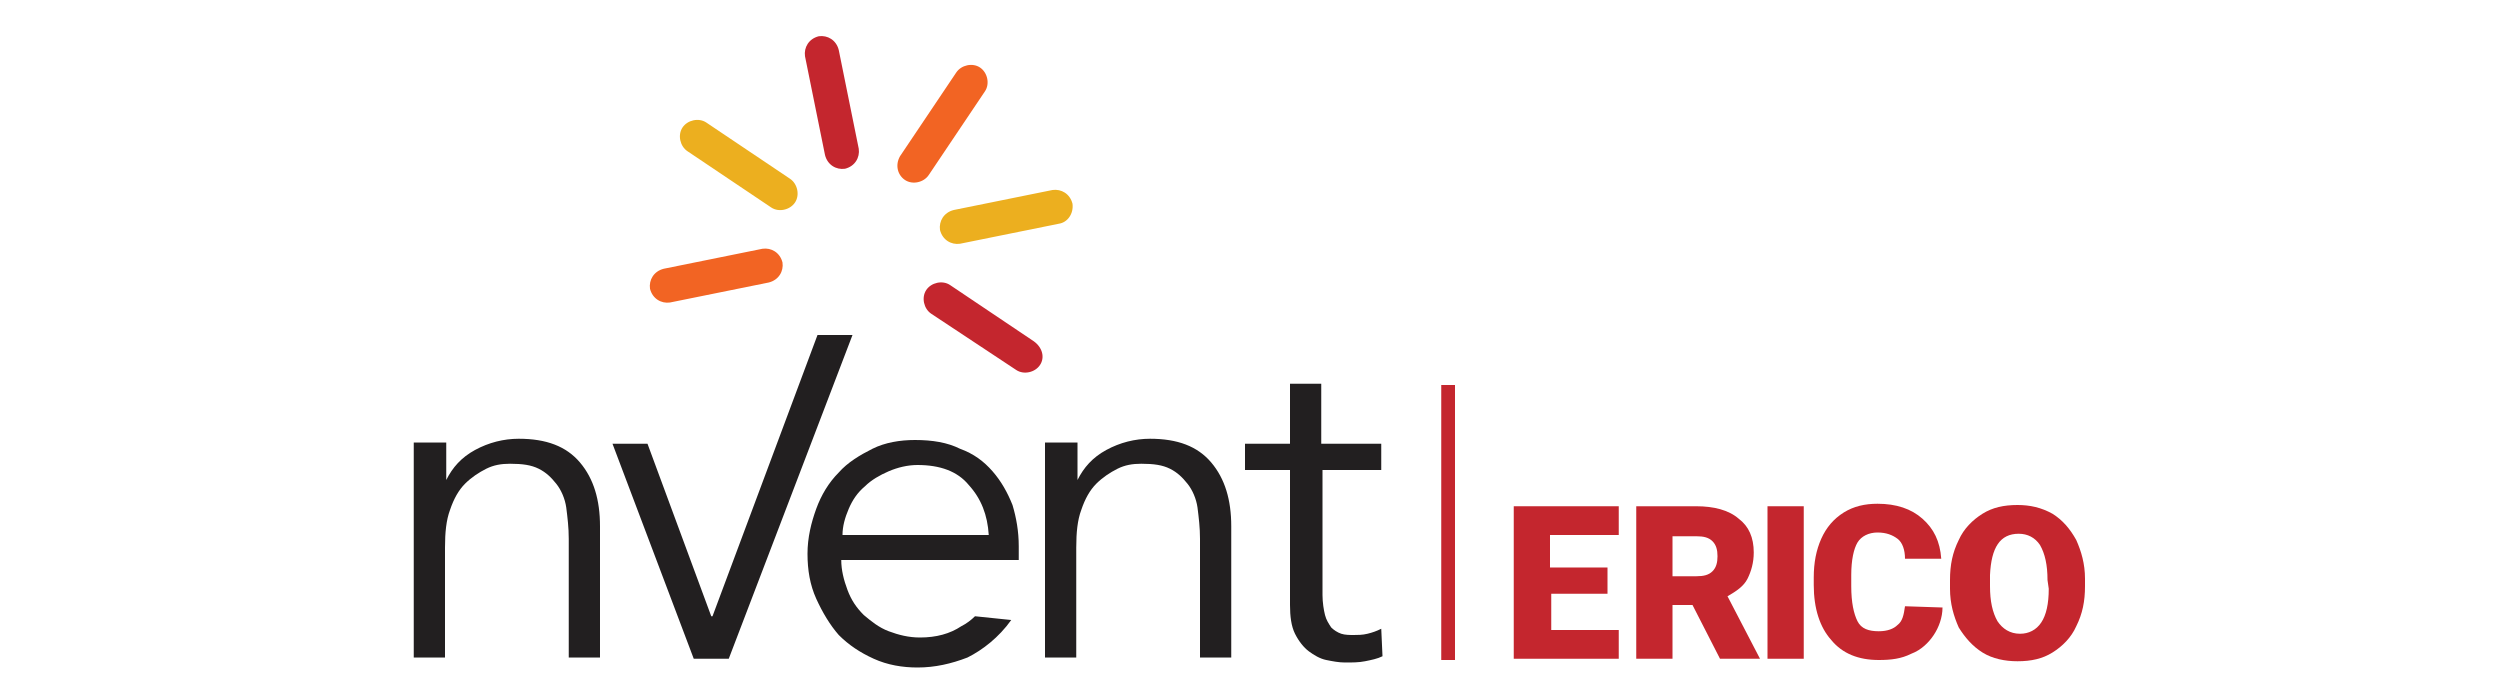
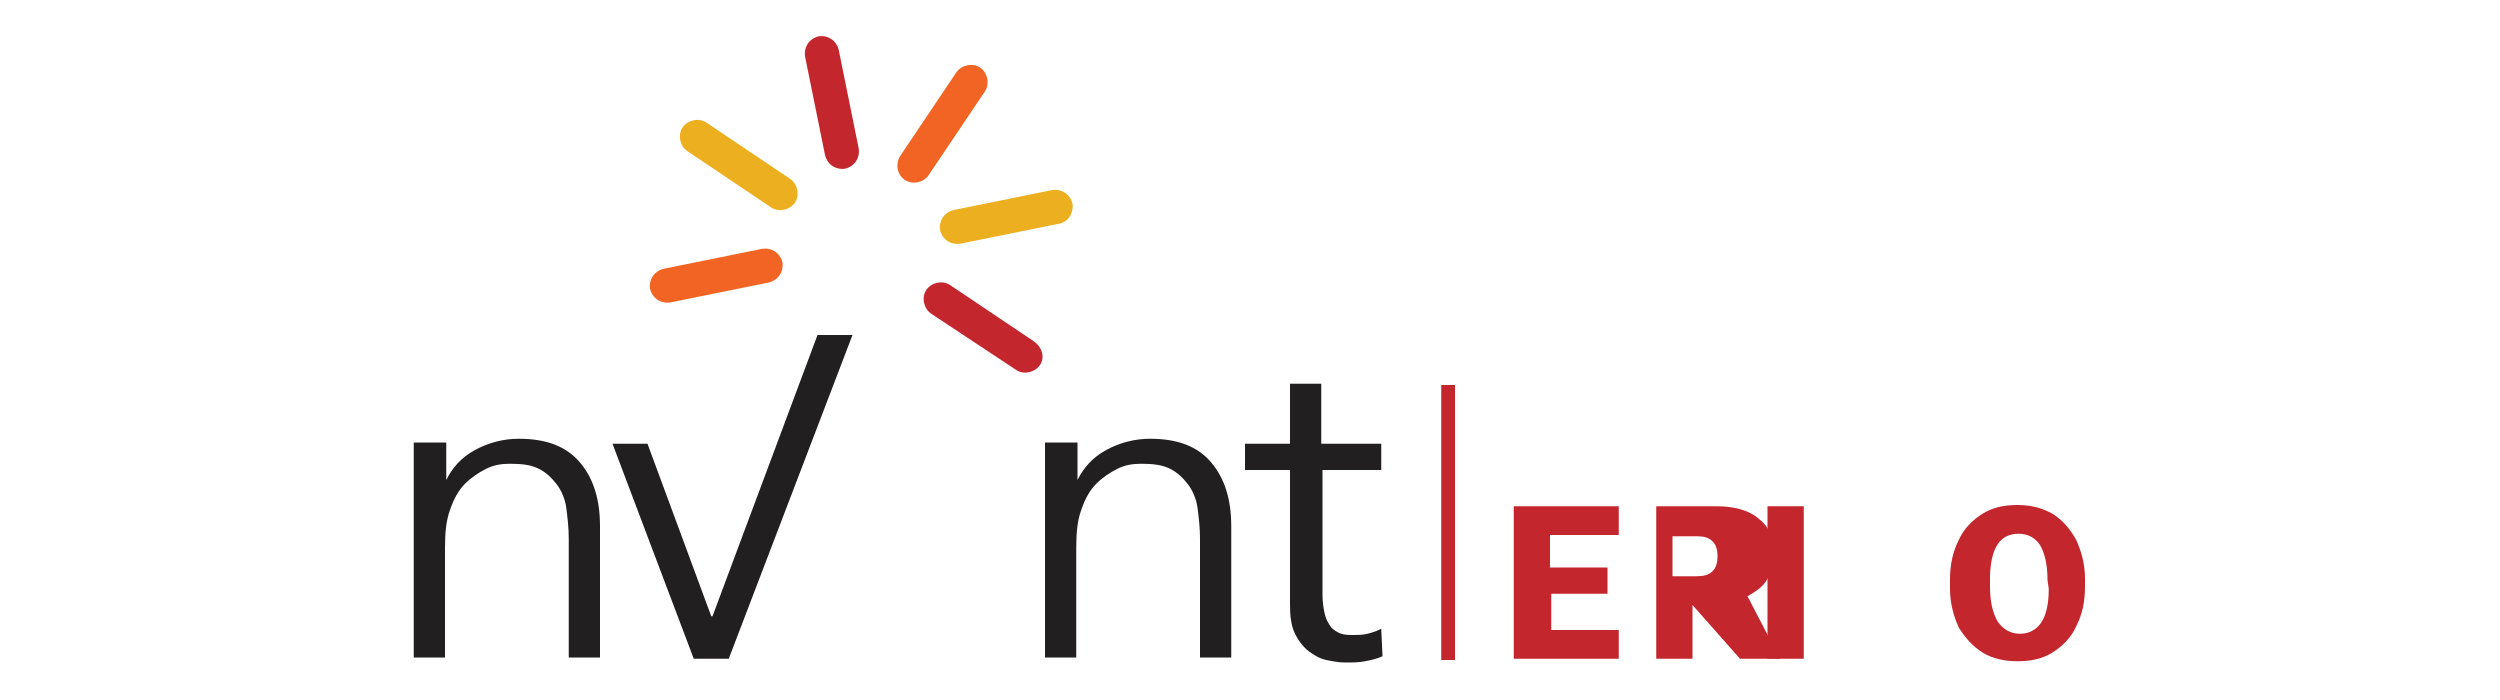
<svg xmlns="http://www.w3.org/2000/svg" version="1.1" id="Layer_1" x="0px" y="0px" viewBox="0 0 200 56" style="enable-background:new 0 0 200 56;" xml:space="preserve">
  <style type="text/css">
	.st0{fill:#221F20;}
	.st1{fill:#F26423;}
	.st2{fill:#ECAF1F;}
	.st3{fill:#C4262E;}
</style>
  <g>
    <path class="st0" d="M110.6,37.6h-4.8v10c0,0.6,0.1,1.2,0.2,1.6c0.1,0.4,0.3,0.7,0.5,1c0.2,0.2,0.5,0.4,0.8,0.5   c0.3,0.1,0.7,0.1,1,0.1c0.3,0,0.7,0,1.1-0.1c0.4-0.1,0.7-0.2,1.1-0.4l0.1,2.2c-0.4,0.2-0.9,0.3-1.4,0.4c-0.5,0.1-1,0.1-1.6,0.1   c-0.5,0-1-0.1-1.5-0.2c-0.5-0.1-1-0.4-1.4-0.7c-0.4-0.3-0.8-0.8-1.1-1.4c-0.3-0.6-0.4-1.4-0.4-2.3V37.6h-3.6v-2.1h3.6v-4.8h2.5v4.8   h4.8V37.6z" />
    <path class="st0" d="M86.2,35.5l0,2.9h0c0.5-1,1.2-1.8,2.3-2.4c1.1-0.6,2.3-0.9,3.5-0.9c2.2,0,3.8,0.6,4.9,1.9   c1.1,1.3,1.6,3,1.6,5.1v10.5H96v-9.5c0-0.9-0.1-1.7-0.2-2.5c-0.1-0.7-0.4-1.4-0.8-1.9c-0.4-0.5-0.8-0.9-1.4-1.2   c-0.6-0.3-1.3-0.4-2.3-0.4c-0.7,0-1.3,0.1-1.9,0.4c-0.6,0.3-1.2,0.7-1.7,1.2c-0.5,0.5-0.9,1.2-1.2,2.1c-0.3,0.8-0.4,1.8-0.4,3v8.8   h-2.5l0-17.2H86.2L86.2,35.5z" />
-     <path class="st0" d="M67.9,40.7c0.3-0.7,0.7-1.3,1.3-1.8c0.5-0.5,1.2-0.9,1.9-1.2c0.7-0.3,1.5-0.5,2.3-0.5c1.8,0,3.2,0.5,4.1,1.6   c1,1.1,1.5,2.4,1.6,4H67.4C67.4,42.1,67.6,41.4,67.9,40.7L67.9,40.7z M78,49.3c-0.3,0.3-0.7,0.6-1.1,0.8C76,50.7,74.9,51,73.6,51   c-0.9,0-1.7-0.2-2.5-0.5c-0.8-0.3-1.4-0.8-2-1.3c-0.6-0.6-1-1.2-1.3-2c-0.3-0.8-0.5-1.6-0.5-2.4h14.2c0-0.2,0-0.4,0-0.6v-0.5   c0-1.2-0.2-2.3-0.5-3.3c-0.4-1-0.9-1.9-1.6-2.7c-0.7-0.8-1.5-1.4-2.6-1.8c-1-0.5-2.2-0.7-3.6-0.7c-1.2,0-2.4,0.2-3.4,0.7   c-1,0.5-2,1.1-2.7,1.9c-0.8,0.8-1.4,1.8-1.8,2.9c-0.4,1.1-0.7,2.3-0.7,3.6c0,1.3,0.2,2.5,0.7,3.6c0.5,1.1,1.1,2.1,1.8,2.9   c0.8,0.8,1.7,1.4,2.8,1.9c1.1,0.5,2.3,0.7,3.5,0.7c1.4,0,2.7-0.3,4-0.8c1.2-0.6,2.5-1.6,3.5-3L78,49.3L78,49.3z" />
    <path class="st0" d="M65.4,26.8L57,49.3h-0.1l-5.1-13.8H49l6.5,17.2h2.8l9.9-25.9H65.4L65.4,26.8z" />
    <path class="st0" d="M35.7,35.5l0,2.9h0c0.5-1,1.2-1.8,2.3-2.4c1.1-0.6,2.3-0.9,3.5-0.9c2.2,0,3.8,0.6,4.9,1.9   c1.1,1.3,1.6,3,1.6,5.1v10.5h-2.5v-9.5c0-0.9-0.1-1.7-0.2-2.5c-0.1-0.7-0.4-1.4-0.8-1.9c-0.4-0.5-0.8-0.9-1.4-1.2   c-0.6-0.3-1.3-0.4-2.3-0.4c-0.7,0-1.3,0.1-1.9,0.4c-0.6,0.3-1.2,0.7-1.7,1.2c-0.5,0.5-0.9,1.2-1.2,2.1c-0.3,0.8-0.4,1.8-0.4,3v8.8   h-2.5l0-17.2H35.7L35.7,35.5z" />
    <path class="st1" d="M52,23.1c-0.1-0.7,0.3-1.4,1.1-1.6l7.9-1.6c0.7-0.1,1.4,0.3,1.6,1.1c0.1,0.7-0.3,1.4-1.1,1.6l-7.9,1.6   C52.9,24.3,52.2,23.9,52,23.1L52,23.1z" />
    <path class="st2" d="M63.6,16.2c-0.4,0.6-1.3,0.8-1.9,0.4l-6.7-4.5c-0.6-0.4-0.8-1.3-0.4-1.9c0.4-0.6,1.3-0.8,1.9-0.4l6.7,4.5   C63.8,14.7,64,15.6,63.6,16.2z" />
    <path class="st3" d="M68.7,11.9c0.1,0.7-0.3,1.4-1.1,1.6c-0.7,0.1-1.4-0.3-1.6-1.1l-1.6-7.9c-0.1-0.7,0.3-1.4,1.1-1.6   c0.7-0.1,1.4,0.3,1.6,1.1L68.7,11.9L68.7,11.9z" />
    <path class="st1" d="M72,12.5l4.5-6.7c0.4-0.6,1.3-0.8,1.9-0.4c0.6,0.4,0.8,1.3,0.4,1.9L74.3,14c-0.4,0.6-1.3,0.8-1.9,0.4   C71.8,14,71.6,13.2,72,12.5L72,12.5z" />
    <path class="st2" d="M84.7,17.9l-7.9,1.6c-0.7,0.1-1.4-0.3-1.6-1.1c-0.1-0.7,0.3-1.4,1.1-1.6l7.9-1.6c0.7-0.1,1.4,0.3,1.6,1.1   C85.9,17.1,85.4,17.8,84.7,17.9L84.7,17.9z" />
    <path class="st3" d="M83.2,29.2c-0.4,0.6-1.3,0.8-1.9,0.4l-6.8-4.5c-0.6-0.4-0.8-1.3-0.4-1.9c0.4-0.6,1.3-0.8,1.9-0.4l6.7,4.5   C83.4,27.8,83.6,28.6,83.2,29.2z" />
    <rect x="115.3" y="30.8" class="st3" width="1.1" height="22" />
    <path class="st3" d="M163.8,46.4c0-1.2-0.2-2.1-0.6-2.8c-0.4-0.6-1-0.9-1.7-0.9c-1.5,0-2.2,1.1-2.3,3.3l0,0.9   c0,1.2,0.2,2.1,0.6,2.8c0.4,0.6,1,1,1.8,1c0.7,0,1.3-0.3,1.7-0.9c0.4-0.6,0.6-1.5,0.6-2.7L163.8,46.4L163.8,46.4z M166.8,46.9   c0,1.2-0.2,2.2-0.7,3.2c-0.4,0.9-1.1,1.6-1.9,2.1c-0.8,0.5-1.7,0.7-2.8,0.7c-1,0-2-0.2-2.8-0.7c-0.8-0.5-1.4-1.2-1.9-2   c-0.4-0.9-0.7-1.9-0.7-3.1v-0.7c0-1.2,0.2-2.2,0.7-3.2c0.4-0.9,1.1-1.6,1.9-2.1c0.8-0.5,1.7-0.7,2.8-0.7c1,0,1.9,0.2,2.8,0.7   c0.8,0.5,1.4,1.2,1.9,2.1c0.4,0.9,0.7,1.9,0.7,3.1L166.8,46.9L166.8,46.9z" />
-     <path class="st3" d="M155.4,48.6c0,0.8-0.3,1.6-0.7,2.2c-0.4,0.6-1,1.2-1.8,1.5c-0.8,0.4-1.6,0.5-2.6,0.5c-1.6,0-2.9-0.5-3.8-1.6   c-0.9-1-1.4-2.5-1.4-4.4v-0.6c0-1.2,0.2-2.2,0.6-3.1c0.4-0.9,1-1.6,1.8-2.1c0.8-0.5,1.7-0.7,2.7-0.7c1.5,0,2.7,0.4,3.6,1.2   c0.9,0.8,1.4,1.8,1.5,3.2h-2.9c0-0.7-0.2-1.3-0.6-1.6c-0.4-0.3-0.9-0.5-1.6-0.5c-0.7,0-1.3,0.3-1.6,0.8c-0.3,0.5-0.5,1.4-0.5,2.6   v0.9c0,1.3,0.2,2.2,0.5,2.8c0.3,0.6,0.9,0.8,1.7,0.8c0.7,0,1.2-0.2,1.5-0.5c0.4-0.3,0.5-0.8,0.6-1.5L155.4,48.6L155.4,48.6z" />
    <rect x="141.4" y="40.5" class="st3" width="2.9" height="12.2" />
-     <path class="st3" d="M133.8,46.1h1.9c0.6,0,1-0.1,1.3-0.4c0.3-0.3,0.4-0.7,0.4-1.2s-0.1-0.9-0.4-1.2c-0.3-0.3-0.7-0.4-1.3-0.4h-1.9   V46.1L133.8,46.1z M135.4,48.4h-1.6v4.3h-2.9V40.5h4.8c1.4,0,2.6,0.3,3.4,1c0.8,0.6,1.2,1.5,1.2,2.7c0,0.8-0.2,1.5-0.5,2.1   c-0.3,0.6-0.9,1-1.6,1.4l2.6,5h-3.2L135.4,48.4L135.4,48.4z" />
+     <path class="st3" d="M133.8,46.1h1.9c0.6,0,1-0.1,1.3-0.4c0.3-0.3,0.4-0.7,0.4-1.2s-0.1-0.9-0.4-1.2c-0.3-0.3-0.7-0.4-1.3-0.4h-1.9   V46.1L133.8,46.1z M135.4,48.4v4.3h-2.9V40.5h4.8c1.4,0,2.6,0.3,3.4,1c0.8,0.6,1.2,1.5,1.2,2.7c0,0.8-0.2,1.5-0.5,2.1   c-0.3,0.6-0.9,1-1.6,1.4l2.6,5h-3.2L135.4,48.4L135.4,48.4z" />
    <path class="st3" d="M128.7,47.5h-4.6v2.9h5.4v2.3h-8.4V40.5h8.4v2.3h-5.5v2.6h4.6V47.5L128.7,47.5z" />
  </g>
</svg>